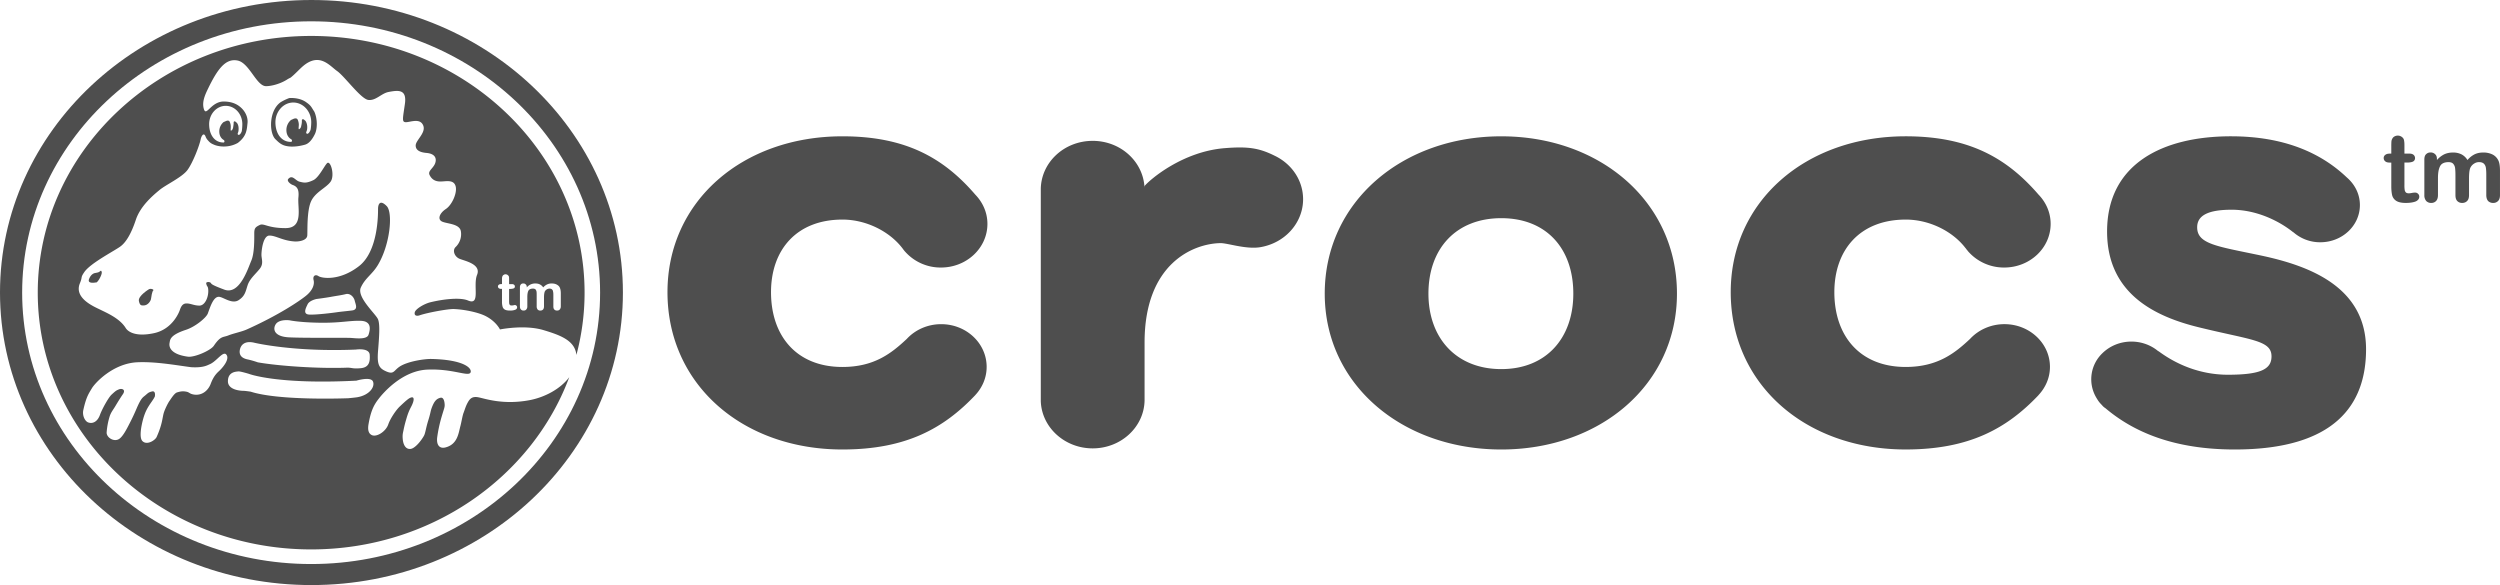
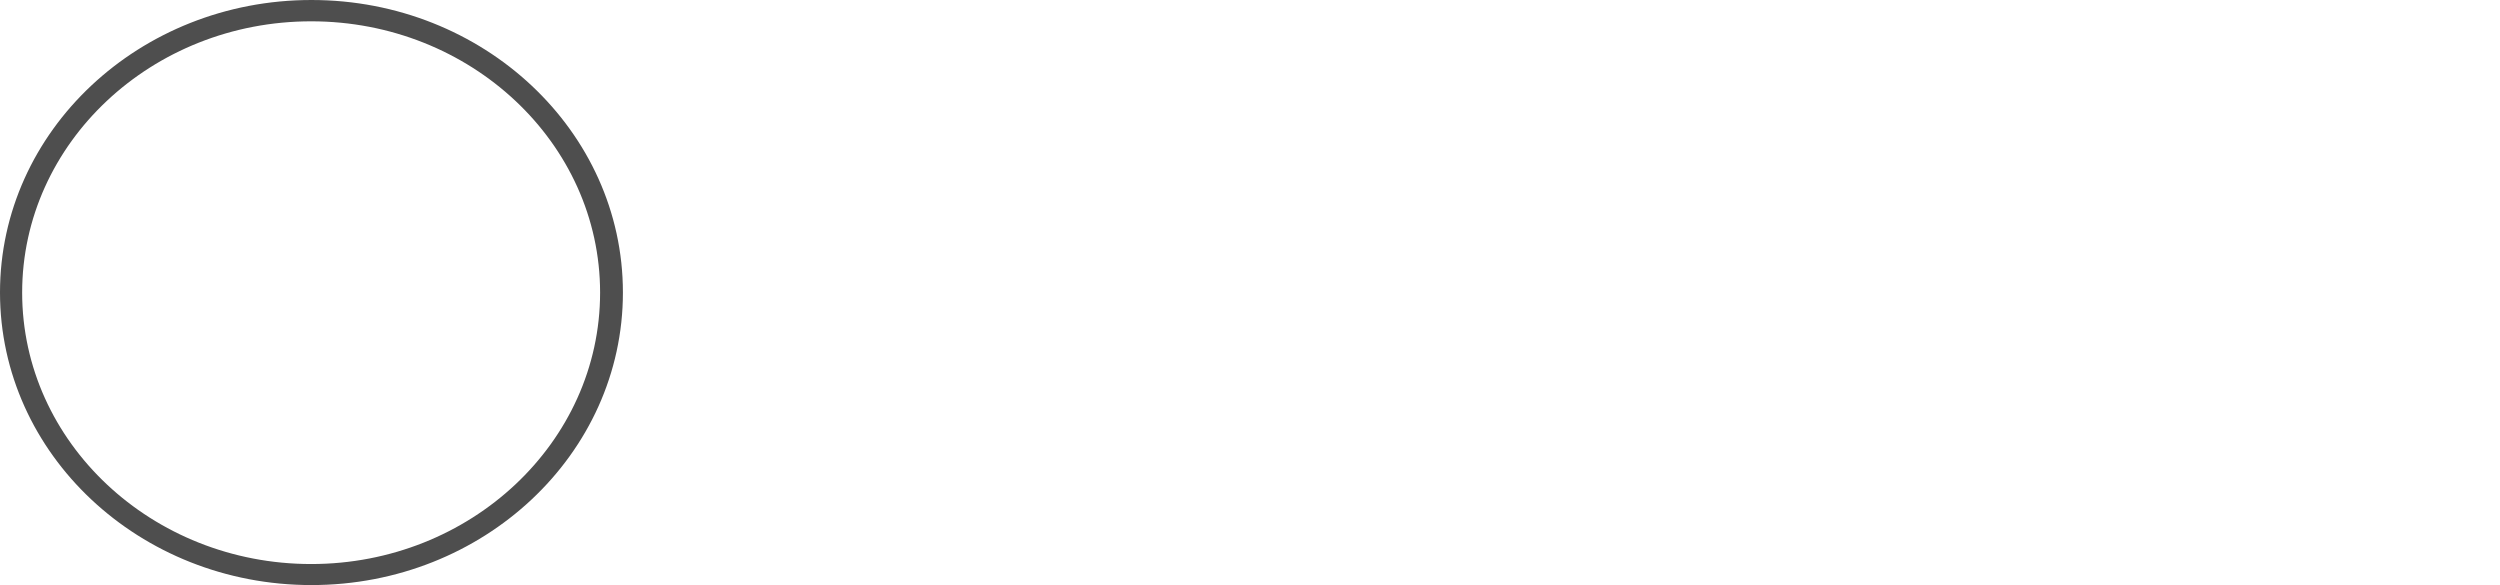
<svg xmlns="http://www.w3.org/2000/svg" xml:space="preserve" id="Layer_1" width="166.99" height="39.08" x="0" y="0" viewBox="0 0 166.99 39.08">
-   <path fill="#4E4E4E" d="M9.96 19.313s-.749.449-.683.789c.064.33.184.294.289.302.332.018.519-.341.523-.452.008-.104.076-.492.144-.546.078-.044-.104-.154-.273-.093" />
  <path fill="#4E4E4E" d="M20.803 0C9.313 0 0 8.749 0 19.538 0 30.334 9.313 39.08 20.803 39.08c11.495 0 20.805-8.746 20.805-19.542C41.607 8.749 32.298 0 20.803 0m-.018 37.675c-10.644 0-19.305-8.133-19.305-18.129 0-10 8.661-18.122 19.305-18.122s19.299 8.122 19.299 18.122c0 9.996-8.655 18.129-19.299 18.129" />
-   <path fill="#4E4E4E" d="M20.785 2.401c-10.07 0-18.263 7.688-18.263 17.145 0 9.458 8.192 17.153 18.263 17.153 7.963 0 14.747-4.813 17.239-11.504-.599.799-1.662 1.354-2.68 1.54-1.747.324-2.956-.112-3.375-.193-.416-.085-.579.081-.721.336-.148.265-.188.452-.288.709-.066.166-.151.674-.205.863-.128.467-.181 1.209-.971 1.429-.413.119-.631-.135-.586-.63a9.326 9.326 0 0 1 .299-1.405c.162-.551.206-.618.206-.782 0 0 .003-.565-.287-.492-.291.069-.429.278-.579.674-.096.263-.063.307-.236.854-.159.516-.185.828-.281 1.006-.188.339-.589.837-.886.881-.332.044-.486-.272-.526-.595-.043-.371.015-.482.055-.705a8.03 8.03 0 0 1 .171-.676c.113-.39.182-.553.315-.813.236-.438.26-.759-.041-.626-.147.06-.366.264-.702.579-.223.207-.626.774-.775 1.21-.174.478-.76.839-1.076.712-.232-.097-.315-.342-.232-.778.15-.855.359-1.259.667-1.649.251-.334 1.547-1.889 3.27-1.956 1.73-.071 2.757.512 2.877.178.089-.282-.472-.838-2.611-.888-.438-.013-1.544.147-2.099.489-.435.277-.401.563-.906.351-.502-.213-.641-.44-.57-1.365.073-.919.145-1.767 0-2.123-.143-.354-1.441-1.484-1.148-2.125.288-.636.749-.861 1.131-1.492.832-1.372 1.028-3.535.588-3.955-.426-.43-.57-.142-.57.208 0 .352.012 2.831-1.283 3.819-1.291.998-2.479.808-2.7.656-.208-.137-.395-.008-.321.273.072.285-.065.681-.498 1.033-.431.354-1.849 1.313-3.974 2.263-.336.151-.864.253-1.223.395-.354.144-.512.015-.968.688-.215.324-1.304.791-1.732.732-1.052-.14-1.294-.57-1.226-.925.04-.194 0-.511 1.097-.871.645-.212 1.357-.817 1.457-1.087.158-.424.375-1.166.77-1.114.295.036.86.507 1.293.218.43-.278.459-.58.601-1.008.146-.422.504-.709.791-1.066.294-.35.128-.668.128-.953 0-.284.105-1.284.534-1.284.436 0 .874.344 1.693.395.2.013.819-.037.835-.412.021-.313-.037-1.623.25-2.265.287-.635 1.027-.906 1.313-1.327.289-.424-.015-1.469-.251-1.216-.187.197-.548.955-.912 1.126-.476.222-.633.169-.919.1-.284-.073-.472-.494-.751-.184-.123.136.151.355.303.406.333.117.42.364.374.83-.066.708.36 2.049-.863 2.049-1.22 0-1.436-.349-1.725-.207-.284.141-.361.207-.361.565 0 .352.019 1.32-.197 1.814-.215.496-.778 2.333-1.812 1.934-.877-.328-.835-.37-.899-.448-.061-.081-.326-.081-.302.04.052.254.123.145.138.442.022.491-.23 1.036-.59 1.036-.363 0-.572-.144-.864-.144-.285 0-.379.248-.452.456 0 0-.411 1.241-1.707 1.527-1.295.28-1.775-.128-1.907-.348-.396-.639-1.257-1-1.684-1.214-.435-.211-1.783-.771-1.371-1.769.192-.462.022-.346.293-.744.424-.618 2.084-1.454 2.44-1.735.359-.277.703-.849 1.007-1.77.307-.917 1.152-1.628 1.581-1.982.427-.354 1.515-.85 1.871-1.343.361-.499.783-1.602.875-2.034 0 0 .029-.17.118-.281.086-.103.165-.032.207.083.055.152.148.249.191.294a.807.807 0 0 0 .332.237c.285.143.986.266 1.634-.1.6-.46.6-.894.649-1.339.04-.412-.194-.893-.653-1.183-.231-.144-.54-.243-.94-.243-.857 0-1.164 1.052-1.328.489-.133-.46.083-.935.275-1.333.648-1.342 1.18-2.043 1.969-1.896.797.144 1.268 1.715 1.914 1.715.305 0 .863-.118 1.354-.411.093-.062.188-.115.283-.158.272-.211.633-.604.813-.754 1.12-.965 1.797-.036 2.3.316.502.355 1.578 1.854 2.074 1.925.51.069.875-.443 1.369-.532.663-.126 1.225-.178 1.079.811-.142.995-.214 1.209.072 1.209.291 0 .938-.291 1.149.209.215.493-.499.993-.499 1.348 0 .356.364.464.714.496.562.047.718.35.58.709-.145.352-.503.494-.361.776.142.277.361.424.717.424.36 0 .867-.146 1.009.285.146.425-.217 1.273-.648 1.555-.434.288-.578.709-.217.85.359.142 1.152.142 1.226.642a1.19 1.19 0 0 1-.36 1.052c-.217.217-.073.644.287.785.362.143 1.437.356 1.154 1.065-.29.704.251 2.08-.609 1.713-.502-.214-1.598-.103-2.524.122-.421.109-.983.449-1.031.672-.057.289.244.229.322.198.545-.188 1.909-.431 2.277-.421.762.029 1.678.237 2.134.47.714.366.959.894.959.894s1.63-.336 2.902.042c1.103.333 2.107.684 2.204 1.662.355-1.333.546-2.728.546-4.163 0-9.458-8.191-17.146-18.262-17.146m-.242 17.931c.119-.262.593-.36.593-.36s.578-.073.975-.145c.394-.072.678-.105.979-.18.299-.08.548.198.603.438.055.238.222.547-.099.638-.125.031-.683.075-1.114.136-.236.036-1.346.176-1.814.154-.466-.017-.239-.436-.123-.681M18.43 21.64c.247-.338.912-.245.912-.245s.657.145 2.038.162c1.378.018 1.911-.146 2.693-.129.785.018.653.606.541.937-.113.338-.899.222-1.178.207-.282-.022-3.083.015-4.136-.039-1.041-.055-1.084-.588-.87-.893m-1.429 1.256s2.622.629 6.771.453c0 0 .887-.134.923.344.036.479-.048.852-.604.901-.561.055-.58-.05-.952-.034-1.828.067-4.467-.104-5.917-.357 0 0-.313-.114-.648-.188-.274-.051-.594-.18-.563-.573.04-.381.318-.713.99-.546m-1.086 1.913c.107-.02.699.158.699.158s1.852.731 7.193.459c0 0 .96-.294 1.106.057.149.354-.233.917-1.066 1.053-.2.03-.58.064-.58.064s-4.577.188-6.521-.438c0 0-.361-.056-.484-.056-.135 0-1.06-.035-1.037-.664.014-.626.575-.614.69-.633m-10.35 2.584c.192-.869.347-1.08.571-1.454.2-.343 1.407-1.675 3.06-1.742 1.227-.05 2.584.203 3.568.33.834.051 1.087-.133 1.262-.204.443-.193.869-.887 1.085-.646.223.247-.083.715-.421 1.053-.162.16-.397.328-.619.917-.146.386-.533.806-1.139.705-.271-.051-.266-.132-.446-.181-.276-.06-.433-.028-.671.045-.182.063-.424.472-.491.56-.11.152-.327.594-.392.831-.089.326-.095.755-.47 1.584-.096.214-.637.57-.94.279-.24-.221-.089-1.012.038-1.474.127-.463.271-.705.403-.916.107-.171.314-.432.382-.602 0 0 .077-.401-.198-.328-.273.065-.273.132-.541.34-.176.139-.305.386-.506.853a13.67 13.67 0 0 1-.452.954c-.207.41-.441.847-.673 1.011-.356.249-.859-.085-.852-.411a4.73 4.73 0 0 1 .204-1.089c.087-.265.224-.424.369-.665.201-.338.352-.577.513-.814.217-.317-.082-.402-.275-.317-.142.066-.156.045-.481.347-.208.196-.623.939-.776 1.354-.164.459-.493.621-.8.498-.22-.095-.389-.477-.312-.818M15.077 7.07c.615 0 1.11.544 1.11 1.225 0 .121-.015.362-.04.474-.011.041-.1.257-.221.241-.111-.065-.008-.127.004-.281.025-.223-.012-.393-.097-.511a1.931 1.931 0 0 0-.099-.087.099.099 0 0 0-.077-.024c-.028.004-.05.035-.05.066.006.149-.032.298-.032.328-.017.074-.035.173-.132.222-.061.034-.023-.162-.029-.274a.785.785 0 0 0-.072-.317c-.068-.138-.252-.044-.252-.044l-.16.069a.817.817 0 0 0-.283.619c0 .344.183.517.32.586-.008 0 .036.051.024.101-.006.056-.062.056-.065.056-.614 0-.956-.545-.956-1.223.001-.682.5-1.226 1.107-1.226m19.34 13.62a.894.894 0 0 1-.355.054c-.151 0-.266-.02-.345-.067a.315.315 0 0 1-.146-.193 1.167 1.167 0 0 1-.04-.336v-.851h-.065a.263.263 0 0 1-.153-.049.152.152 0 0 1-.052-.117c0-.047.02-.081.058-.111.033-.03.09-.044.162-.044h.051v-.272c0-.074 0-.127.004-.17a.401.401 0 0 1 .036-.103.17.17 0 0 1 .084-.077.184.184 0 0 1 .118-.032.23.23 0 0 1 .16.068.18.18 0 0 1 .064.104c.008.04.008.102.008.175v.308h.177c.071 0 .121.014.154.044.036.03.055.064.055.111 0 .061-.022.102-.073.128a.642.642 0 0 1-.22.038h-.093v.818c0 .073.005.125.008.16a.21.21 0 0 0 .049.098c.021.021.058.029.109.029.027 0 .065 0 .113-.008.047-.01.084-.021.109-.021.042 0 .076.021.107.049a.137.137 0 0 1 .041.104c0 .068-.036.126-.125.163m3.042-.226a.305.305 0 0 1-.074.213c-.045.048-.102.067-.179.067s-.131-.021-.177-.067c-.051-.051-.067-.118-.067-.213v-.752c0-.1-.005-.18-.02-.229a.212.212 0 0 0-.068-.148c-.036-.037-.094-.058-.169-.058a.369.369 0 0 0-.312.189c-.035.08-.056.213-.056.402v.597c0 .095-.024.168-.068.213-.047.048-.106.067-.183.067a.222.222 0 0 1-.17-.067.318.318 0 0 1-.068-.213v-.715c0-.108 0-.195-.008-.258a.361.361 0 0 0-.064-.157.253.253 0 0 0-.17-.058c-.159 0-.266.051-.314.15-.051.101-.069.246-.069.43v.607a.297.297 0 0 1-.073.213c-.041.046-.1.067-.174.067a.228.228 0 0 1-.175-.067c-.049-.045-.072-.118-.072-.213v-1.272c0-.088.023-.154.063-.193.036-.045.097-.066.16-.066a.22.22 0 0 1 .166.064c.04.039.069.088.069.163v.038a.719.719 0 0 1 .573-.263c.12 0 .221.02.307.066a.592.592 0 0 1 .218.197.805.805 0 0 1 .254-.197.686.686 0 0 1 .308-.066c.132 0 .24.02.338.072.09.048.166.111.206.202.04.085.068.211.068.379v.876z" />
-   <path fill="#4E4E4E" d="M20.427 6.811c-.327-.226-.776-.284-1.105-.261a3.3 3.3 0 0 0-.577.278c-.783.556-.776 2.02-.361 2.457.264.261.438.421.813.481.423.073.911-.025 1.177-.103.275-.077.488-.366.643-.674.194-.365.197-1.046-.02-1.528-.216-.324-.203-.398-.57-.65m.315 1.868c-.013.042-.109.272-.235.258-.117-.072-.014-.144.008-.304.029-.237-.021-.425-.107-.554-.029-.031-.085-.07-.106-.094-.019-.011-.039-.024-.078-.019-.042 0-.06.035-.06.071.01.151-.028.312-.039.35-.012.079-.035.184-.141.24-.067.036-.023-.179-.023-.3a.87.87 0 0 0-.081-.343c-.074-.139-.276-.044-.276-.044l-.168.076a.877.877 0 0 0-.306.67c0 .365.196.556.342.626-.008 0 .043.053.03.103-.006.063-.074.063-.074.063-.655 0-1.031-.585-1.031-1.313s.542-1.317 1.192-1.317c.662 0 1.201.59 1.201 1.317-.001.132-.016.39-.048.514M6.626 18.161c-.077.045-.166.054-.273.076-.097.015-.304.106-.412.426-.104.322.461.203.461.203.097.064.423-.502.394-.685-.037-.178-.1-.058-.17-.02M100.28 9.105c-6.622 0-11.793 4.384-11.793 10.507 0 6.072 5.171 10.412 11.793 10.412 6.616 0 11.734-4.34 11.734-10.412.001-6.123-5.118-10.507-11.734-10.507m0 15.549c-3.013 0-4.866-2.075-4.866-5.042 0-3.017 1.854-5.039 4.866-5.039 3.008 0 4.811 2.022 4.811 5.039 0 2.967-1.803 5.042-4.811 5.042M56.27 14.667c1.597 0 3.144.795 3.998 1.902l.063.083c.028.045.069.084.103.135l.001-.004a3.172 3.172 0 0 0 2.419 1.087c1.713 0 3.102-1.304 3.102-2.916 0-.755-.312-1.438-.81-1.953-2.134-2.477-4.68-3.896-8.876-3.896-6.671 0-11.685 4.333-11.685 10.411 0 6.169 5.014 10.508 11.685 10.508 4.259 0 6.771-1.413 8.876-3.632h-.002c.469-.504.76-1.16.76-1.885 0-1.577-1.357-2.854-3.039-2.854-.918 0-1.74.384-2.296.986-1.003.937-2.153 1.873-4.299 1.873-3.062 0-4.769-2.071-4.769-4.997 0-2.824 1.707-4.848 4.769-4.848M127.294 14.667c1.602 0 3.147.795 3.992 1.902a.388.388 0 0 1 .066.085c.035.045.076.082.104.133v-.004a3.182 3.182 0 0 0 2.415 1.087c1.717 0 3.104-1.304 3.104-2.916 0-.755-.312-1.444-.811-1.957-2.136-2.473-4.679-3.893-8.872-3.893-6.675 0-11.686 4.333-11.686 10.411 0 6.169 5.011 10.508 11.686 10.508 4.263 0 6.771-1.413 8.877-3.632h-.005c.471-.504.765-1.16.765-1.885 0-1.577-1.365-2.854-3.039-2.854-.922 0-1.74.384-2.299.986-.999.937-2.157 1.873-4.299 1.873-3.06 0-4.765-2.071-4.765-4.997.002-2.823 1.707-4.847 4.767-4.847M151.024 17.067c-2.911-.614-4.262-.753-4.262-1.884 0-.801.75-1.174 2.306-1.174 1.608 0 3.112.705 4.113 1.507l.003-.008a2.697 2.697 0 0 0 1.802.674c1.463 0 2.646-1.11 2.646-2.485 0-.737-.345-1.391-.878-1.848-1.76-1.676-4.249-2.745-7.737-2.745-4.559 0-8.272 1.84-8.272 6.359 0 4.195 3.26 5.704 6.168 6.409 3.463.85 4.815.85 4.815 1.933 0 .849-.704 1.226-2.909 1.226-1.728 0-3.34-.598-4.681-1.605l.06.06-.006-.003c-1.079-.926-2.742-.887-3.76.111a2.406 2.406 0 0 0-.425 2.938l.06.101c.046.077.098.154.153.226.041.05.088.103.133.15.058.055.098.115.157.164.04.039.092.069.138.104 1.86 1.569 4.544 2.747 8.624 2.747 6.719 0 8.771-3.015 8.771-6.695.001-4.231-3.908-5.601-7.019-6.262M85.138 10.4c-1.039-.516-1.784-.628-3.328-.504-2.795.222-4.964 2.063-5.357 2.527v.129c0-.042-.007-.083-.012-.121v-.011c-.139-1.686-1.628-3.011-3.455-3.011-1.889 0-3.415 1.413-3.465 3.175v14.215c.06 1.745 1.591 3.151 3.465 3.151 1.897 0 3.437-1.431 3.467-3.202v-3.869c0-5.273 3.244-6.604 5.06-6.639.483-.009 1.717.434 2.685.269 1.885-.326 3.132-2.023 2.787-3.79-.205-1.046-.918-1.877-1.847-2.319M161.319 12.863a1.19 1.19 0 0 0-.207.023 1.072 1.072 0 0 1-.209.027c-.096 0-.164-.023-.205-.065a.314.314 0 0 1-.076-.174 1.886 1.886 0 0 1-.016-.295v-1.521h.168c.168 0 .304-.021.398-.063a.25.25 0 0 0 .143-.241.285.285 0 0 0-.098-.211c-.067-.056-.16-.083-.285-.083h-.326v-.567a1.69 1.69 0 0 0-.026-.324.339.339 0 0 0-.113-.195.454.454 0 0 0-.515-.065.332.332 0 0 0-.148.141.471.471 0 0 0-.066.193 5.015 5.015 0 0 0-.009.316v.502h-.096c-.133 0-.239.027-.304.083a.25.25 0 0 0-.108.211c0 .086.033.162.101.218.066.06.164.086.287.086h.12v1.585c0 .262.024.466.063.62a.632.632 0 0 0 .283.362c.139.084.348.129.623.129.291 0 .51-.039.672-.104.149-.074.228-.177.228-.31a.254.254 0 0 0-.083-.198.277.277 0 0 0-.196-.08M166.875 10.709a.864.864 0 0 0-.388-.391 1.373 1.373 0 0 0-.625-.13c-.211 0-.396.038-.567.119a1.524 1.524 0 0 0-.478.383 1.014 1.014 0 0 0-.394-.377 1.238 1.238 0 0 0-.575-.125c-.214 0-.405.038-.581.119a1.6 1.6 0 0 0-.49.383v-.078c0-.139-.04-.239-.123-.314a.41.41 0 0 0-.301-.114.397.397 0 0 0-.304.122c-.08.078-.112.199-.112.351v2.374a.58.58 0 0 0 .126.396.46.46 0 0 0 .331.13c.132 0 .24-.046.325-.13.086-.094.127-.224.127-.396v-1.123c0-.346.041-.609.138-.798.087-.184.278-.28.569-.28.144 0 .248.039.312.112a.52.52 0 0 1 .125.281c.015.118.024.28.024.49v1.317c0 .179.039.308.121.396.084.084.192.13.326.13.138 0 .25-.046.332-.13.089-.088.128-.217.128-.396v-1.1c0-.356.028-.603.097-.741a.669.669 0 0 1 .246-.263.595.595 0 0 1 .332-.097c.144 0 .25.039.323.109a.487.487 0 0 1 .128.273c.016.107.027.25.027.427v1.392c0 .172.042.302.121.396a.47.47 0 0 0 .333.13.441.441 0 0 0 .332-.13c.088-.088.129-.217.129-.396v-1.617c.001-.324-.04-.558-.114-.704" />
</svg>